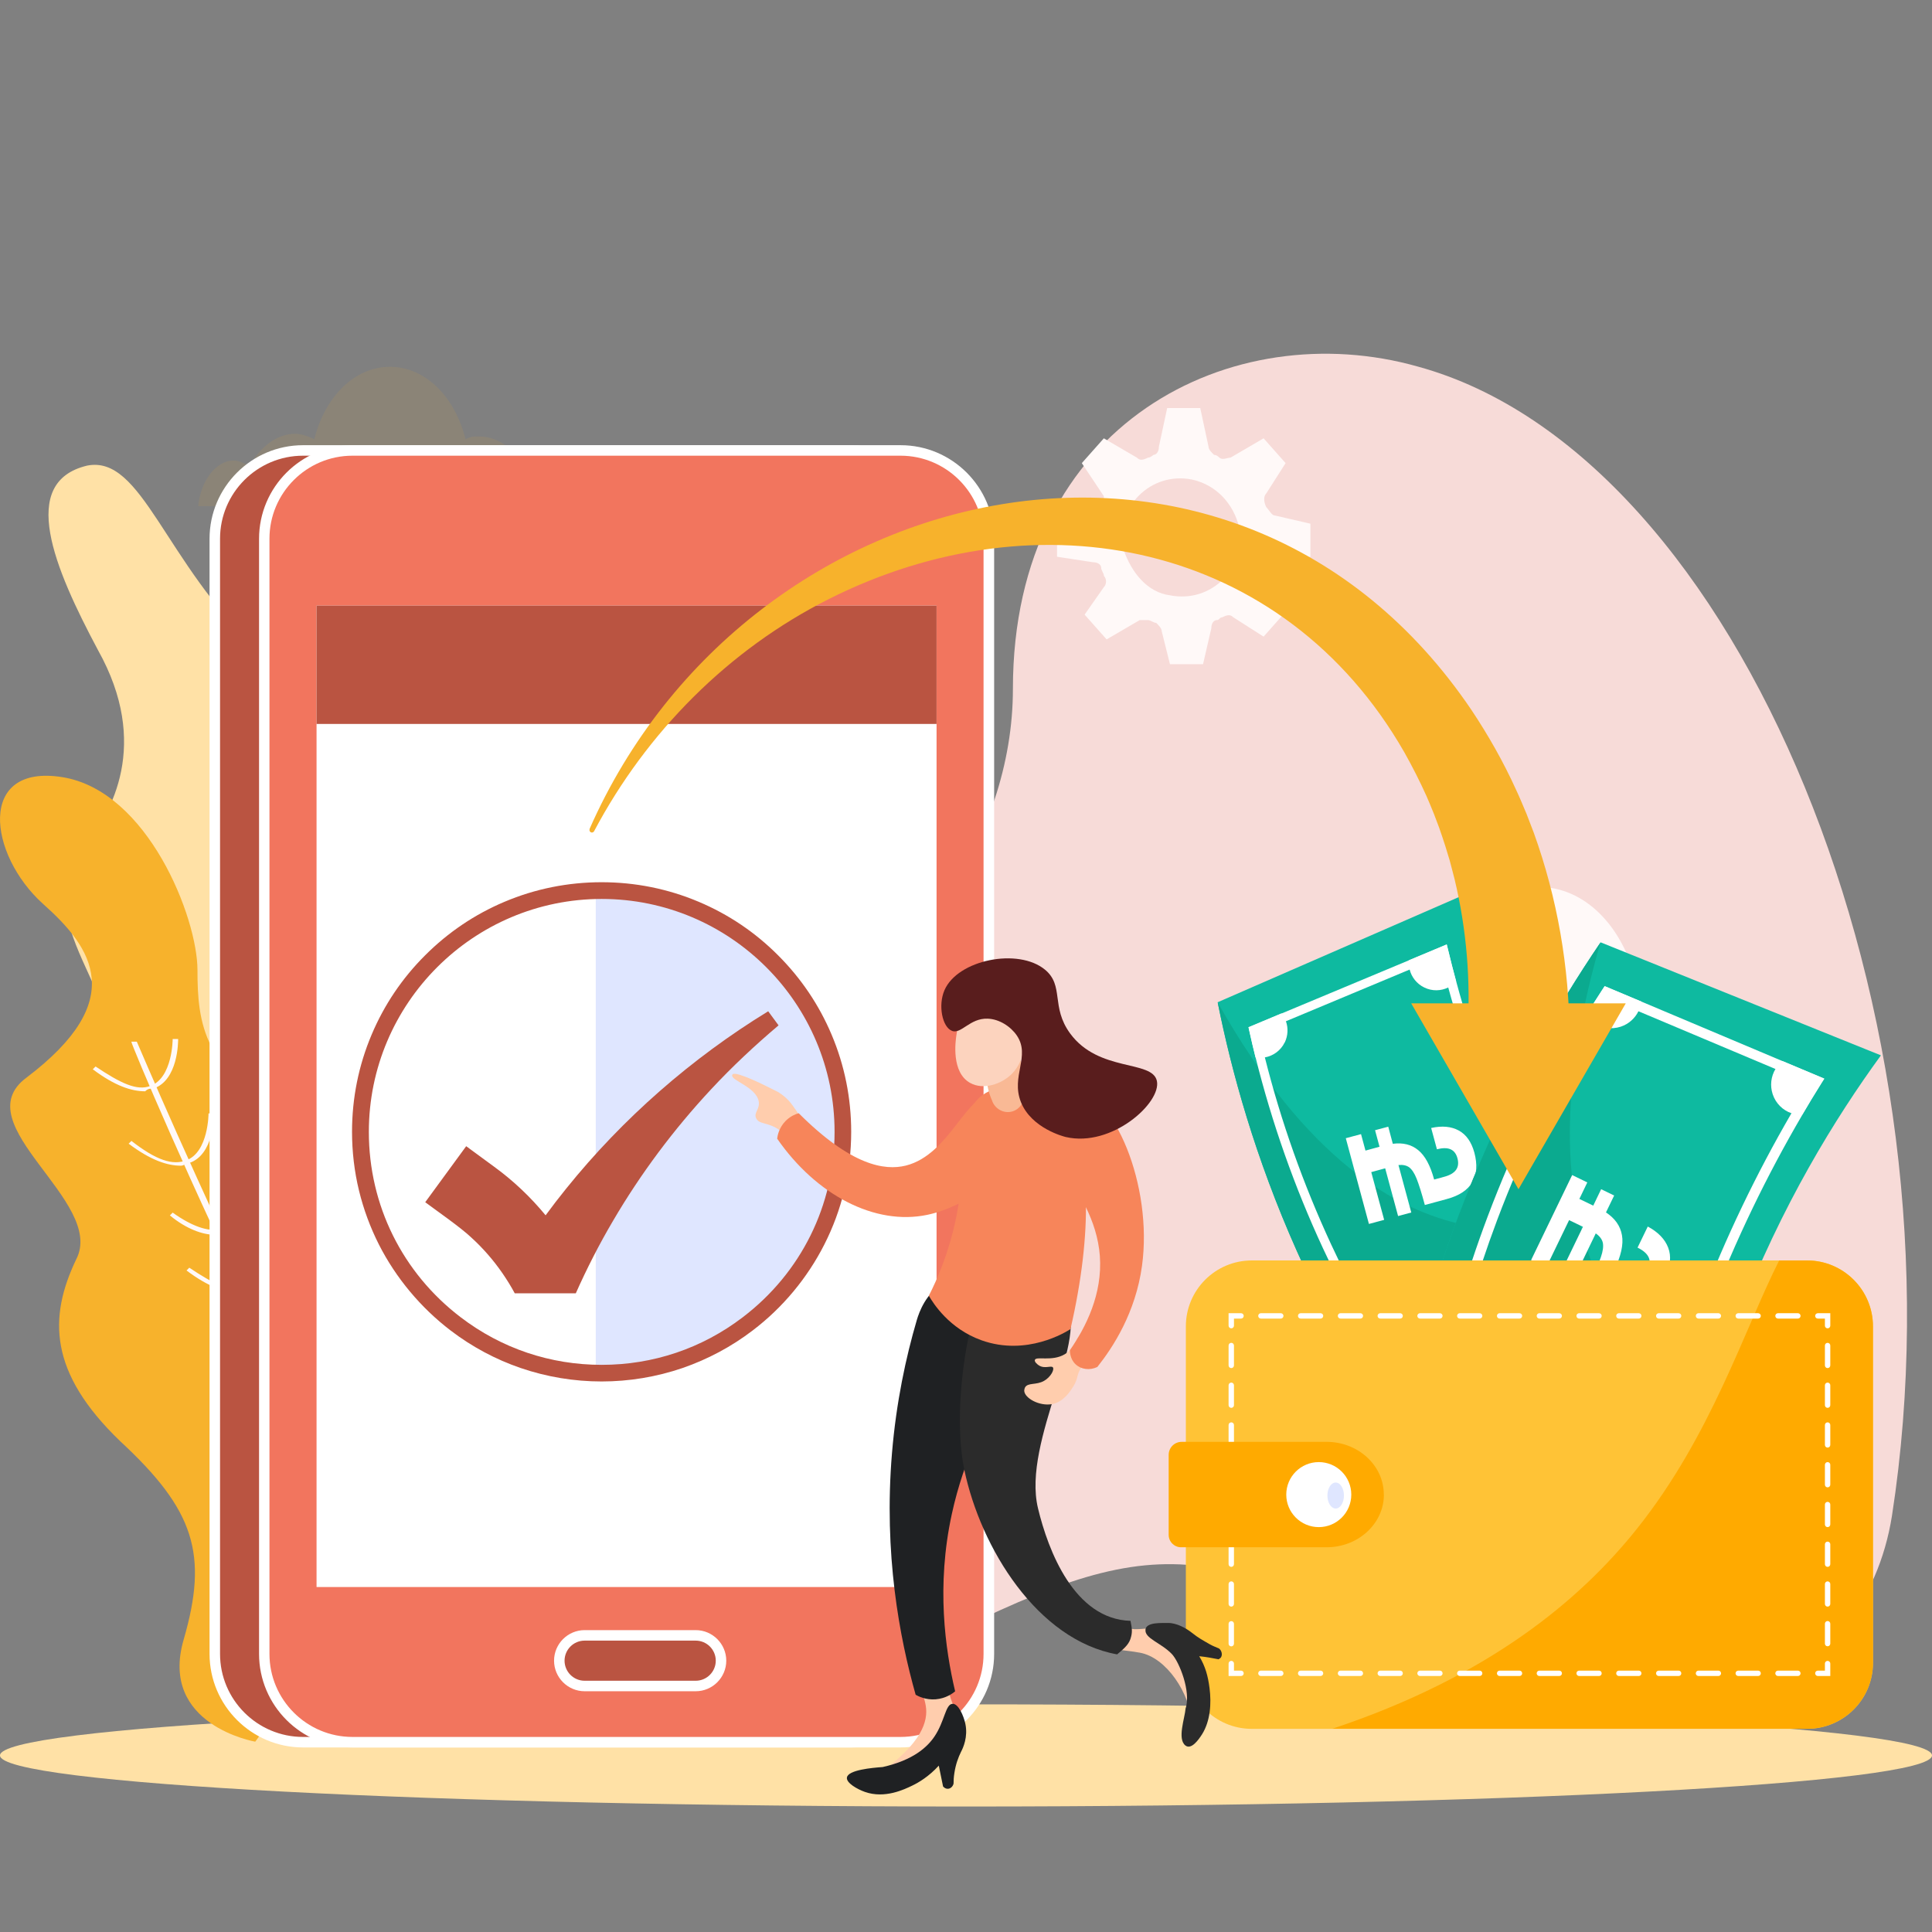
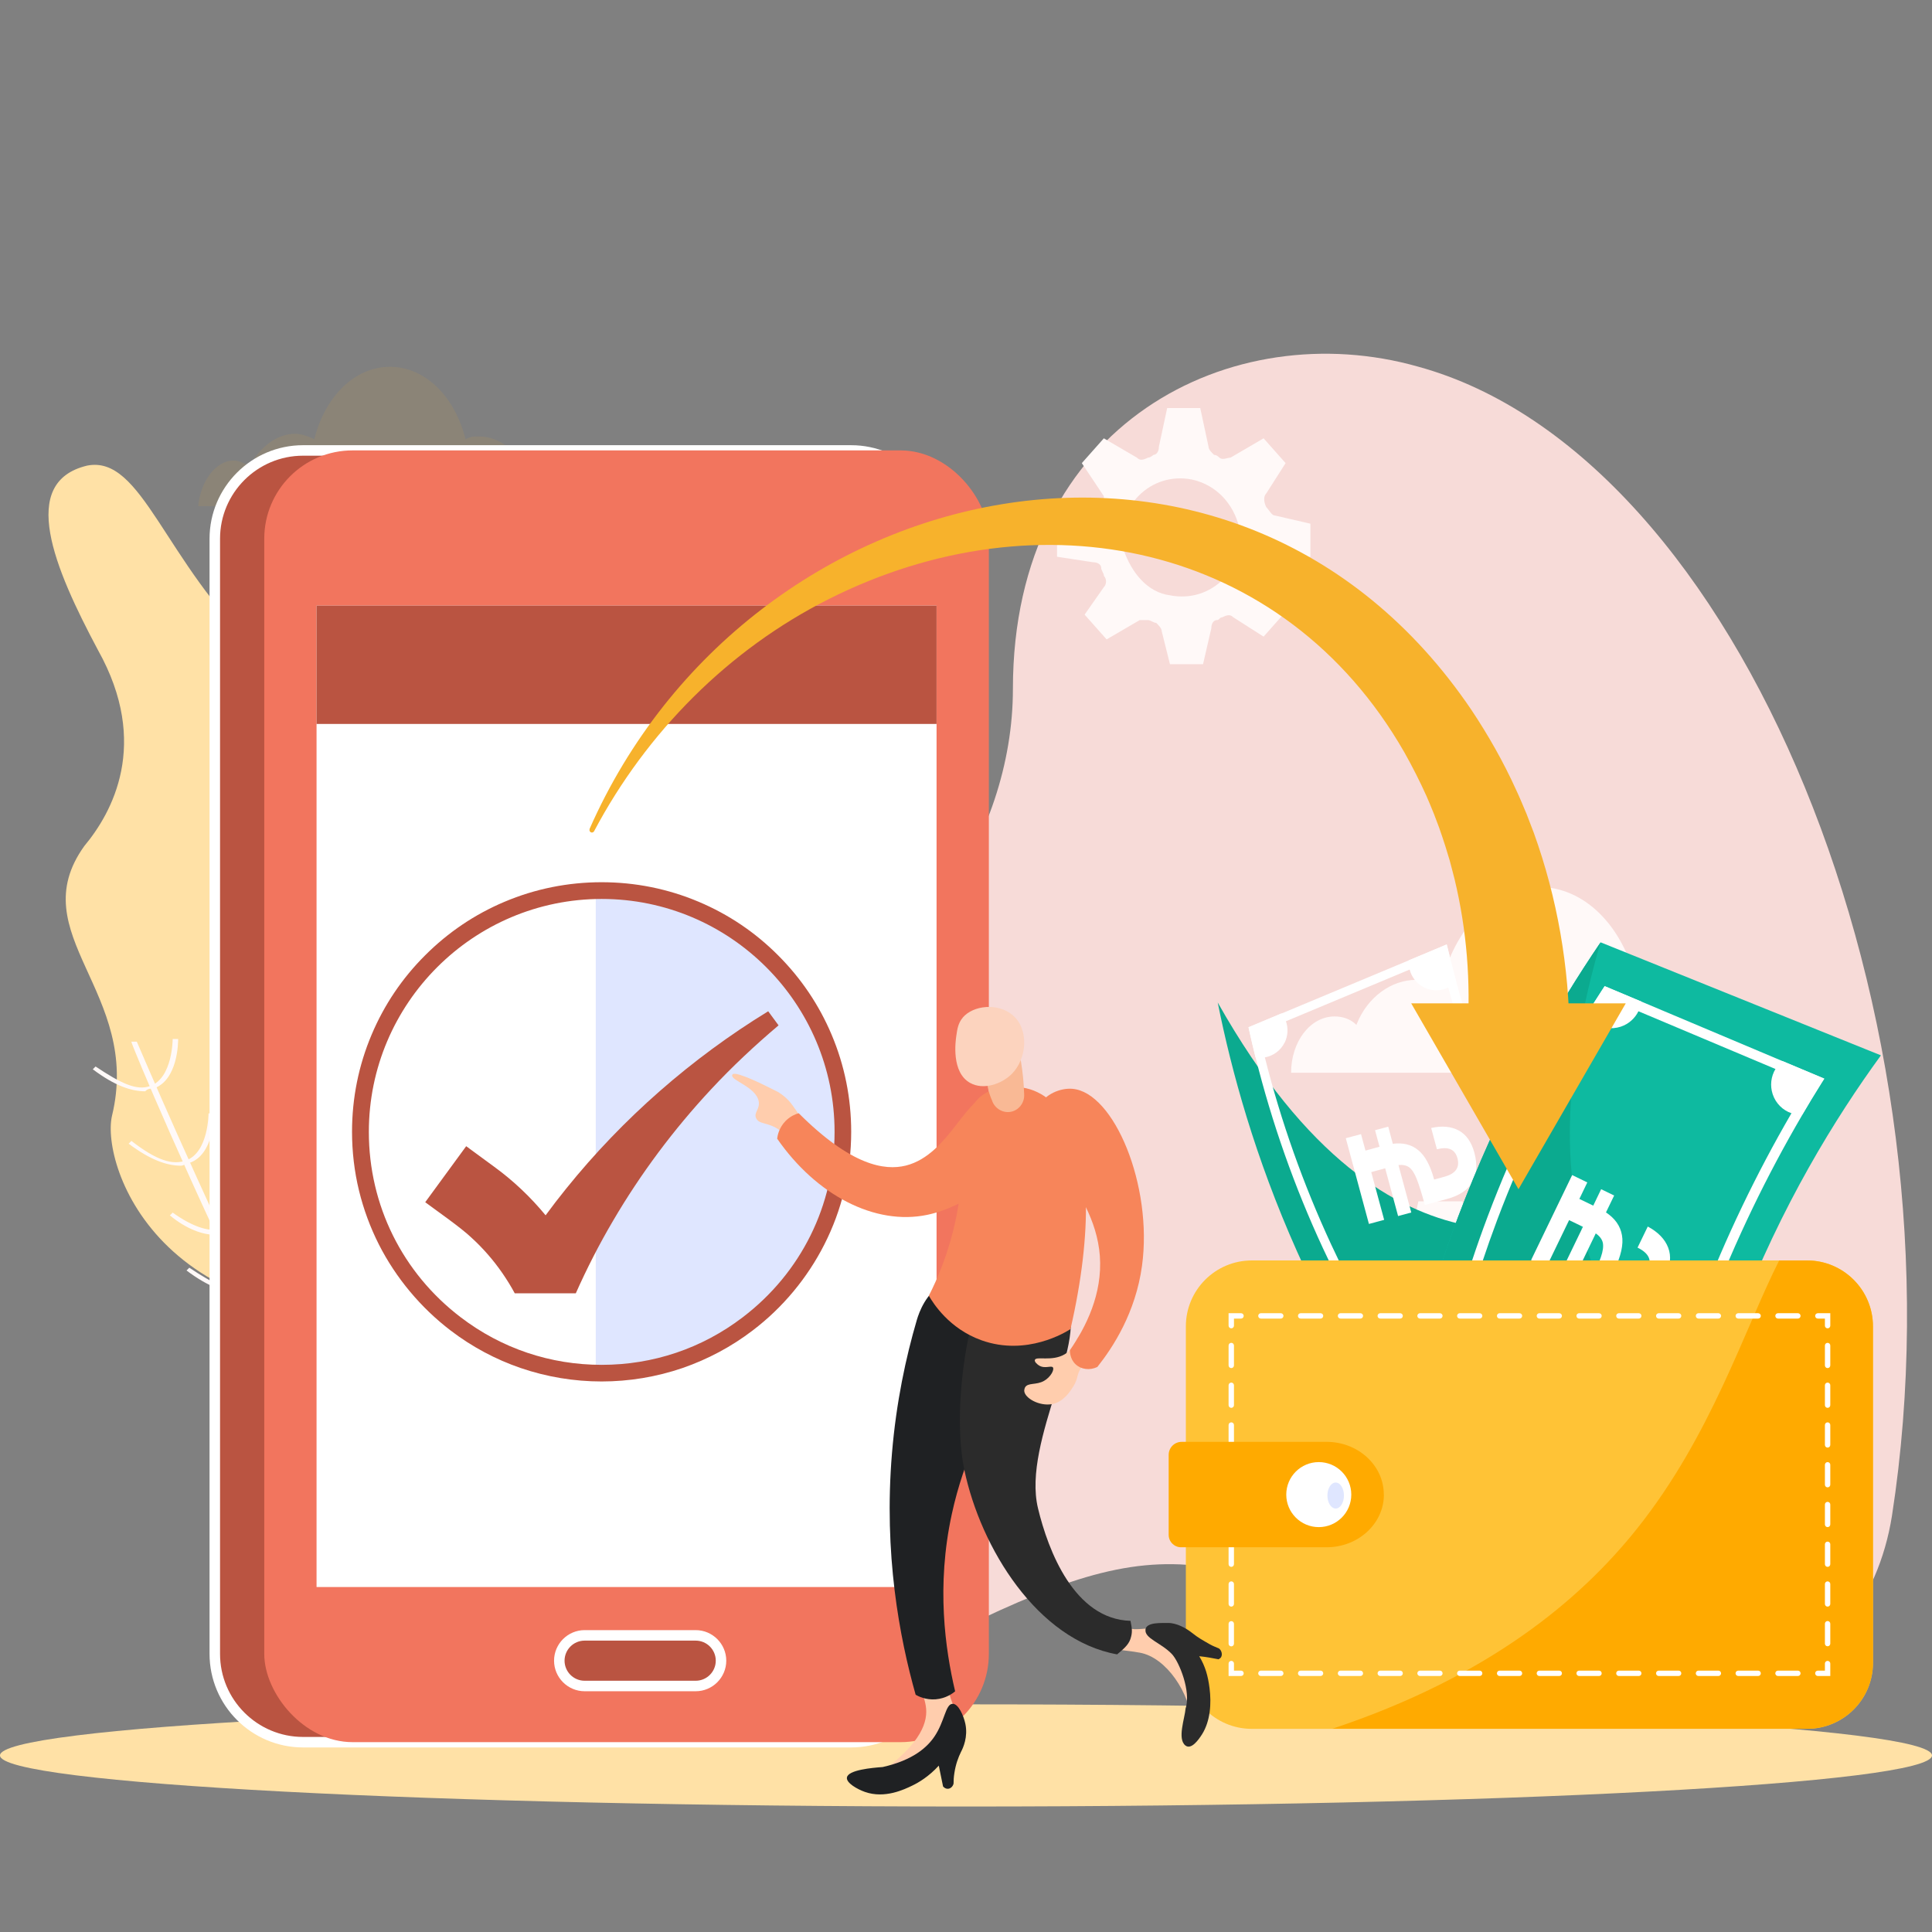
<svg xmlns="http://www.w3.org/2000/svg" id="_01" width="208" height="208" viewBox="0 0 208 208">
  <rect x="0" y="0" width="208" height="208" fill="#808080" stroke="none" />
  <defs>
    <style>.cls-1{fill:#dfe6ff;}.cls-1,.cls-2,.cls-3,.cls-4,.cls-5,.cls-6,.cls-7,.cls-8,.cls-9,.cls-10,.cls-11,.cls-12,.cls-13,.cls-14,.cls-15,.cls-16,.cls-17,.cls-18,.cls-19,.cls-20,.cls-21{stroke-width:0px;}.cls-2{fill:#591d1d;}.cls-3{fill:rgba(247,178,44,.1);}.cls-4{fill:#fcd3be;}.cls-5{fill:#f9b995;}.cls-6{fill:#c2c23c;}.cls-7{fill:#1f2123;}.cls-8{fill:#2b2b2b;}.cls-9{fill:#ffcdad;}.cls-10{fill:#f7b22c;}.cls-11{fill:#f7dbd8;}.cls-12{fill:#ffe1a6;}.cls-13{fill:#0ebaa0;}.cls-14{fill:#f2755e;}.cls-15{fill:#ba5441;}.cls-16{fill:#f7855a;}.cls-17{fill:#fff;}.cls-18{fill:#0baa8f;}.cls-19{fill:#fff9f8;}.cls-20{fill:#fa0;}.cls-21{fill:#ffc336;}</style>
  </defs>
  <path class="cls-11" d="M30.13,145.09c7.12-30.26,33.53-25.81,51.03-32.34,16.91-6.23,27.89-22.55,27.89-38.57,0-28.78,23.74-40.35,43.61-34.71,34.71,9.49,59.34,70.02,51.03,123.72-2.97,18.69-22.85,28.48-50.73,14.54-25.52-12.76-29.67-13.05-59.93,2.97-28.19,14.84-70.32-6.23-62.9-35.6Z" />
  <path class="cls-19" d="M117.66,60.53c.59,0,.89.3.89.59s.3.59.3.89c.3.3.3.89,0,1.19l-2.08,2.97,2.37,2.67,3.56-2.08h.89c.3,0,.59.3.89.3.3.3.59.59.59.89l.89,3.56h3.56s.89-3.86.89-3.86c0-.59.3-.89.59-.89s.3-.3.59-.3c.59-.3.89-.3,1.19,0l3.26,2.08,2.37-2.67-2.37-3.26v-1.19c.3-.3.59-.59.89-.59l4.15-.89v-3.56s-3.86-.89-3.86-.89c-.3,0-.59-.59-.89-.89-.3-.59-.3-1.19,0-1.48l2.08-3.26-2.37-2.67-3.56,2.08c-.3,0-.89.3-1.19,0q-.3-.3-.59-.3c-.3-.3-.59-.59-.59-.89l-.89-4.15h-3.56s-.89,4.15-.89,4.15c0,.59-.3.89-.59.89,0,0-.3.3-.59.3-.59.3-.89.3-1.19,0l-3.56-2.08-2.37,2.67,2.37,3.56v.89q-.3.3-.3.59c0,.3-.3.59-.59.59l-4.15.89v3.56s3.86.59,3.86.59ZM120.92,59.05c-.89-4.45,2.97-8.31,7.42-7.42,2.67.59,4.45,2.67,5.04,5.04.89,4.45-2.97,8.31-7.42,7.42-2.37-.3-4.15-2.37-5.04-5.04Z" />
  <path class="cls-19" d="M140.8,151.62c.59,0,.89.3,1.19.89.3.59.3.89.59,1.19.3.3.3.89,0,1.48l-2.67,4.15,3.26,3.56,4.75-2.97c.3-.3.89-.3,1.19,0,.3.3.89.59,1.19.59.3.3.89.59.89,1.19l1.19,5.04h4.75s1.19-5.34,1.19-5.34c0-.59.3-.89.89-1.19.3,0,.59-.3.89-.3.59-.3.89-.3,1.48,0l4.75,2.67,3.26-3.56-2.97-4.45c-.3-.3-.3-.89,0-1.48.3-.3.59-.89,1.19-.89l5.64-1.48v-4.75s-5.34-1.19-5.34-1.19c-.59,0-1.19-.59-1.48-1.19v-.3c0-.59,0-1.19.3-1.78l2.97-4.45-3.26-3.56-5.04,2.97c-.3.3-.89.3-1.48,0-.3,0-.3-.3-.59-.3-.3-.3-.89-.59-.89-1.19l-1.19-5.64h-4.75s-1.19,5.64-1.19,5.64c0,.59-.3.89-.89,1.19-.3,0-.59.3-.89.3-.59.3-.89.3-1.48,0l-5.04-2.97-3.26,3.56,3.26,4.75c.3.3.3.89,0,1.19,0,0-.3.3-.3.59,0,.59-.59.89-.89.89l-5.64,1.48v4.75s4.45.89,4.45.89ZM146.73,149.84c-.89-6.23,4.15-11.57,10.38-10.38,3.56.59,6.23,3.26,6.82,6.82.89,6.23-4.15,11.57-10.38,10.38-3.56-.59-6.23-3.26-6.82-6.82Z" />
  <path class="cls-19" d="M139,115.49h53c-.59-2.73-2.34-4.85-4.69-4.85-.88,0-1.76.3-2.34.91-1.17-3.64-3.81-6.06-6.73-6.06-.88,0-1.46,0-2.05.3-1.46-6.06-5.56-10.3-10.54-10.3s-9.08,4.55-10.54,10.61c-.88-.3-1.76-.61-2.64-.61-2.64,0-5.27,1.82-6.44,4.85-.59-.61-1.46-.91-2.34-.91-2.64,0-4.69,2.73-4.69,6.06Z" />
  <path class="cls-12" d="M48.25,141.23c-30.86,4.15-37.38-15.72-36.2-21.07,3.26-13.35-9.79-19.58-2.97-29.08,2.97-3.56,7.12-10.98,1.48-21.07-4.75-8.9-8.6-18.1-1.19-19.88,5.93-1.19,8.31,10.38,18.4,19.88,10.09,9.49,2.67,18.4,3.56,26.7s34.12,15.13,34.12,15.13l-17.21,29.37Z" />
  <path class="cls-12" d="M208,188.99c0-3.04-46.56-5.5-104-5.5-57.44,0-104,2.46-104,5.5s46.56,5.5,104,5.5c57.44,0,104-2.46,104-5.5Z" />
-   <path class="cls-10" d="M52.11,153.69c-8.01-10.09-6.23-9.49-7.12-17.21-.89-7.71-3.56-12.16-13.35-16.61-9.79-4.15-10.38-9.79-10.38-15.43s-5.34-19.29-14.54-20.77c-9.2-1.48-8.01,8.31-2.08,13.65,5.34,4.75,9.2,10.38-1.78,18.69-6.82,5.04,8.6,13.35,5.34,19.58-2.97,6.23-2.97,12.16,4.75,19.58,8.01,7.42,9.49,12.17,6.82,21.36-2.67,9.2,7.71,10.98,7.71,10.98l24.63-33.82Z" />
  <path class="cls-19" d="M53.89,183.36c-13.65-10.68-38.87-70.61-39.16-71.21h-.59c0,.59,25.52,60.82,39.16,71.5l.59-.3Z" />
  <path class="cls-19" d="M26.6,138.86c2.67-.89,2.67-5.04,2.67-5.34h-.59s0,4.15-2.37,5.04c-1.48.59-3.26-.3-5.93-2.08l-.3.3c2.37,1.78,4.15,2.37,5.64,2.37.59,0,.89,0,.89-.3Z" />
  <path class="cls-19" d="M20.37,125.21c2.67-.89,2.67-5.04,2.67-5.34h-.59s0,4.15-2.37,5.04c-1.48.59-3.26,0-5.93-2.08l-.3.3c2.37,1.78,4.15,2.37,5.64,2.37.3,0,.59-.3.89-.3Z" />
  <path class="cls-19" d="M16.51,117.2c2.67-.89,2.67-5.04,2.67-5.34h-.59s0,4.15-2.37,5.04c-1.48.59-3.26-.3-5.93-2.08l-.3.3c2.37,1.78,4.15,2.37,5.64,2.37.3-.3.59-.3.89-.3Z" />
  <path class="cls-19" d="M23.93,132.63c2.37-.89,2.37-4.45,2.37-4.45h-.59s0,3.56-2.08,4.15c-1.19.3-2.97-.3-5.04-1.78l-.3.3c1.78,1.48,3.56,2.08,4.75,2.08.3,0,.59,0,.89-.3Z" />
  <path class="cls-19" d="M30.16,145.98c2.67-.89,2.67-5.04,2.67-5.34h-.59s0,4.15-2.37,5.04c-1.48.59-3.26,0-5.93-2.08l-.3.3c2.37,1.78,4.15,2.37,5.64,2.37.3-.3.59-.3.89-.3Z" />
  <path class="cls-6" d="M33.42,153.99c2.67-.89,2.67-5.04,2.67-5.34h-.59s0,4.15-2.37,5.04c-1.48.59-3.26-.3-5.93-2.08l-.3.3c2.37,1.78,4.15,2.37,5.64,2.37.3,0,.59,0,.89-.3Z" />
  <path class="cls-6" d="M36.68,159.92c2.08-.59,2.08-3.86,2.08-3.86h-.59s0,2.97-1.78,3.56c-.89.3-2.37,0-4.15-1.48l-.3.3c1.78,1.19,2.97,1.78,4.15,1.78.3,0,.3-.3.59-.3Z" />
  <path class="cls-3" d="M21.33,54.49h41c-.58-2.31-2.04-3.75-3.78-3.75-.58,0-1.16.29-1.75.58-.87-2.6-2.91-4.33-5.23-4.33-.58,0-.87,0-1.45.29-1.16-4.62-4.36-7.79-8.14-7.79s-6.98,3.17-8.14,7.79c-.58-.29-1.45-.58-2.04-.58-2.04,0-3.78,1.44-4.94,3.46-.58-.29-1.16-.58-1.74-.58-1.74,0-3.49,2.02-3.78,4.9Z" />
  <rect class="cls-15" x="23.13" y="48.49" width="78.01" height="139.07" rx="9.51" ry="9.51" />
  <path class="cls-17" d="M91.63,188.13h-59c-5.55,0-10.07-4.52-10.07-10.07V58c0-5.55,4.52-10.07,10.07-10.07h59c5.55,0,10.07,4.52,10.07,10.07v120.06c0,5.55-4.52,10.07-10.07,10.07ZM32.63,49.06c-4.93,0-8.94,4.01-8.94,8.94v120.06c0,4.93,4.01,8.94,8.94,8.94h59c4.93,0,8.94-4.01,8.94-8.94V58c0-4.93-4.01-8.94-8.94-8.94h-59Z" />
  <rect class="cls-14" x="28.45" y="48.49" width="78.01" height="139.07" rx="9.51" ry="9.51" />
-   <path class="cls-17" d="M96.96,188.13h-59c-5.55,0-10.07-4.52-10.07-10.07V58c0-5.55,4.52-10.07,10.07-10.07h59c5.55,0,10.07,4.52,10.07,10.07v120.06c0,5.55-4.52,10.07-10.07,10.07ZM37.95,49.06c-4.93,0-8.94,4.01-8.94,8.94v120.06c0,4.93,4.01,8.94,8.94,8.94h59c4.93,0,8.94-4.01,8.94-8.94V58c0-4.93-4.01-8.94-8.94-8.94h-59Z" />
  <rect class="cls-17" x="34.08" y="65.2" width="66.75" height="105.66" />
  <rect class="cls-15" x="34.08" y="65.2" width="66.75" height="12.74" />
  <path class="cls-15" d="M74.9,176.06h-11.96c-1.51,0-2.73,1.22-2.73,2.73h0c0,1.51,1.22,2.73,2.73,2.73h4.49s.01,0,.02,0h0s.01,0,.02,0h7.43c1.51,0,2.73-1.22,2.73-2.73h0c0-1.51-1.22-2.73-2.73-2.73Z" />
  <path class="cls-17" d="M74.9,182.08h-11.96c-1.81,0-3.29-1.48-3.29-3.29s1.48-3.29,3.29-3.29h11.96c1.81,0,3.29,1.48,3.29,3.29s-1.48,3.29-3.29,3.29ZM62.94,176.63c-1.19,0-2.16.97-2.16,2.16s.97,2.16,2.16,2.16h11.96c1.19,0,2.16-.97,2.16-2.16s-.97-2.16-2.16-2.16h-11.96Z" />
  <path class="cls-17" d="M90.77,121.85c0,8.44-4.02,15.93-10.25,20.68-4.37,3.33-9.82,5.3-15.73,5.3-.22,0-.43,0-.65,0-5.66-.14-10.88-2.09-15.08-5.3-6.23-4.74-10.25-12.24-10.25-20.68,0-14.13,11.28-25.63,25.33-25.97.21,0,.43,0,.65,0,14.35,0,25.98,11.63,25.98,25.98Z" />
  <path class="cls-1" d="M90.77,121.85c0,8.44-4.02,15.93-10.25,20.68-4.37,3.33-9.82,5.3-15.73,5.3-.22,0-.43,0-.65,0v-51.94c.21,0,.43,0,.65,0,14.35,0,25.98,11.63,25.98,25.98Z" />
  <path class="cls-15" d="M64.79,148.73c-2.99,0-5.93-.49-8.74-1.45-2.71-.93-5.25-2.29-7.54-4.04-3.22-2.46-5.89-5.66-7.72-9.26-.93-1.84-1.65-3.79-2.14-5.8-.5-2.06-.75-4.19-.75-6.33,0-3.63.71-7.15,2.11-10.46,1.35-3.2,3.29-6.08,5.76-8.54,2.47-2.47,5.34-4.41,8.54-5.76,3.31-1.4,6.84-2.11,10.46-2.11s7.15.71,10.46,2.11c3.2,1.35,6.08,3.29,8.54,5.76,2.47,2.47,4.41,5.34,5.76,8.54,1.4,3.31,2.11,6.84,2.11,10.46,0,2.14-.25,4.27-.75,6.33-.48,2-1.2,3.95-2.14,5.8-1.83,3.61-4.49,6.81-7.72,9.26-2.29,1.75-4.83,3.1-7.54,4.04-2.81.96-5.75,1.45-8.74,1.45ZM64.79,96.78c-13.83,0-25.08,11.25-25.08,25.08,0,7.89,3.61,15.17,9.89,19.96,4.39,3.35,9.64,5.12,15.18,5.12s10.79-1.77,15.18-5.12c6.29-4.79,9.89-12.07,9.89-19.96,0-13.83-11.25-25.08-25.08-25.08Z" />
  <path class="cls-15" d="M82.71,108.87c-8.26,5.06-15.66,11.53-21.75,19.09-.76.94-1.5,1.9-2.22,2.88-1.62-1.97-3.48-3.73-5.54-5.23l-3.01-2.21-4.41,6.03c1.33,1,3.79,2.69,4.98,3.82,1.25,1.14,2.37,2.43,3.33,3.82.48.7.93,1.42,1.33,2.17,0,0,6.57,0,6.57,0,1.18-2.65,2.51-5.26,4-7.79,2.98-5.09,6.55-9.87,10.58-14.19,2.26-2.43,4.71-4.72,7.25-6.87,0,0-1.11-1.51-1.11-1.51Z" />
-   <path class="cls-13" d="M179.58,145.65c-8.97,3.91-17.93,7.82-26.9,11.73-4.19-5.8-8.9-13.36-13.05-22.67-4.51-10.11-7.05-19.37-8.53-26.78,0-.01,0-.02,0-.03l26.9-11.73c1.23,7.38,3.61,17.09,8.47,27.74,1.58,3.48,3.26,6.68,4.96,9.61,2.76,4.77,5.58,8.81,8.16,12.14Z" />
  <path class="cls-18" d="M179.58,145.65c-8.97,3.91-17.93,7.82-26.9,11.73-4.19-5.8-8.9-13.36-13.05-22.67-4.51-10.11-7.05-19.37-8.53-26.78,9.58,16.98,19.19,22.41,26.63,23.96,4.27.89,9.07.77,13.69,1.62,2.76,4.77,5.58,8.81,8.16,12.14Z" />
  <path class="cls-17" d="M174.47,144.03c-.83-1.21-1.64-2.44-2.42-3.68-3.1-4.88-5.87-9.99-8.26-15.24-2.86-6.26-5.21-12.78-7.01-19.43-.31-1.14-.61-2.29-.88-3.44l-.14-.56-4.06,1.7-13.72,5.73-3.56,1.49.09.4c.21.95.43,1.9.67,2.85,1.76,7.06,4.19,13.95,7.25,20.54,2.53,5.46,5.51,10.73,8.88,15.74.67,1,1.36,1.99,2.07,2.97l.23.32,3.26-1.36,14.47-6.05,3.5-1.46-.34-.5ZM170.33,145.33l-13.26,5.54-3.15,1.31c-.73-1.02-1.44-2.05-2.13-3.09-3.21-4.82-6.06-9.9-8.49-15.14-2.99-6.46-5.39-13.21-7.13-20.13-.22-.88-.43-1.77-.63-2.66l2.9-1.21,13.33-5.57,3.29-1.37c.27,1.09.55,2.19.85,3.27,1.8,6.58,4.14,13.02,6.97,19.22,2.38,5.21,5.12,10.28,8.18,15.13.73,1.16,1.48,2.3,2.24,3.43l-2.99,1.25Z" />
  <path class="cls-17" d="M156.77,105.68c-.25.26-.53.47-.85.63-.79.39-1.74.42-2.59,0-.8-.39-1.35-1.1-1.56-1.9-.09-.33-.12-.68-.08-1.03l4.06-1.7.14.56c.28,1.15.57,2.3.88,3.44Z" />
  <path class="cls-17" d="M138.31,112.23c-.43.88-1.24,1.45-2.13,1.61-.33.06-.67.06-1.01,0-.24-.95-.46-1.9-.67-2.85l-.09-.4,3.56-1.49c.21.26.37.56.48.87.25.71.22,1.52-.13,2.26Z" />
-   <path class="cls-17" d="M174.81,144.53l-3.5,1.46c-.06-.02-.12-.05-.17-.08-.31-.15-.58-.35-.81-.58-.85-.86-1.11-2.2-.55-3.36.29-.59.75-1.04,1.29-1.32.3-.16.63-.26.97-.31.79,1.24,1.6,2.47,2.42,3.68l.34.5Z" />
  <path class="cls-17" d="M156.84,152.04l-3.26,1.36-.23-.32c-.7-.98-1.39-1.97-2.07-2.97.05-.17.11-.34.19-.51.09-.18.19-.35.31-.51.83-1.09,2.34-1.47,3.62-.85,1.04.51,1.65,1.54,1.65,2.63,0,.39-.07.79-.23,1.16Z" />
  <path class="cls-17" d="M147.02,123.87l1.5-.41-.48-1.78,1.42-.38.49,1.84c1.09-.14,2,.08,2.73.68.74.6,1.31,1.65,1.72,3.17l1.1-.3c1.21-.33,1.68-.99,1.41-1.99-.13-.49-.38-.81-.75-.97-.37-.16-.86-.15-1.46,0l-.62-2.29c1.17-.26,2.16-.17,2.97.27.81.44,1.37,1.24,1.68,2.38.34,1.27.27,2.33-.22,3.18s-1.4,1.46-2.75,1.82l-2.36.64c-.34-1.27-.64-2.21-.88-2.82s-.52-1.02-.81-1.24c-.3-.21-.68-.29-1.15-.24l1.38,5.11-1.42.38-1.39-5.14-1.5.41,1.39,5.14-1.64.44-2.49-9.23,1.64-.44.48,1.78Z" />
  <path class="cls-13" d="M180.11,169.15c-10.06-4.06-20.12-8.11-30.18-12.17,1.34-7.82,3.66-17.42,7.81-27.94,4.5-11.42,9.85-20.62,14.56-27.56,0,0,.01-.02.02-.03l30.18,12.17c-4.89,6.71-10.72,16.14-15.37,28.25-1.52,3.95-2.75,7.77-3.75,11.39-1.62,5.89-2.63,11.26-3.27,15.89Z" />
  <path class="cls-18" d="M180.11,169.15c-10.06-4.06-20.12-8.11-30.18-12.17,1.34-7.82,3.66-17.42,7.81-27.94,4.5-11.42,9.85-20.62,14.56-27.56-5.99,20.78-2.82,32.59,1.73,39.69,2.61,4.07,6.43,7.78,9.35,12.09-1.62,5.89-2.63,11.26-3.27,15.89Z" />
  <path class="cls-17" d="M177.43,163.84c.31-1.6.66-3.19,1.03-4.78,1.46-6.24,3.35-12.41,5.64-18.37,2.73-7.12,6.07-14.05,9.93-20.65.66-1.14,1.34-2.26,2.04-3.37l.34-.54-4.5-1.89-15.2-6.41-3.95-1.66-.25.38c-.59.91-1.17,1.82-1.73,2.74-4.22,6.87-7.79,14.16-10.62,21.69-2.35,6.24-4.21,12.7-5.56,19.25-.27,1.31-.52,2.62-.74,3.94l-.07.43,3.61,1.52,16.03,6.75,3.87,1.63.13-.66ZM173.18,161.58l-14.69-6.18-3.48-1.47c.24-1.37.5-2.73.79-4.09,1.32-6.28,3.13-12.48,5.38-18.48,2.78-7.39,6.27-14.53,10.39-21.28.53-.86,1.06-1.72,1.61-2.56l3.21,1.35,14.76,6.22,3.65,1.54c-.66,1.06-1.3,2.14-1.93,3.22-3.8,6.54-7.09,13.4-9.79,20.44-2.27,5.93-4.16,12.04-5.62,18.23-.35,1.48-.67,2.96-.97,4.44l-3.31-1.39Z" />
  <path class="cls-17" d="M194.02,120.04c-.4,0-.79-.06-1.16-.19-.92-.32-1.68-1.05-2.01-2.04-.31-.94-.18-1.92.29-2.71.2-.33.45-.62.75-.87l4.5,1.89-.34.54c-.69,1.11-1.37,2.24-2.04,3.37Z" />
  <path class="cls-17" d="M174.5,110.53c-1.03.34-2.11.15-2.93-.44-.3-.22-.57-.48-.79-.8.56-.92,1.14-1.84,1.73-2.74l.25-.38,3.95,1.66c-.04.37-.15.72-.32,1.05-.37.75-1.03,1.36-1.89,1.65Z" />
  <path class="cls-17" d="M177.3,164.5l-3.87-1.63c-.03-.06-.05-.13-.07-.2-.12-.36-.18-.73-.17-1.09.02-1.35.88-2.59,2.23-3.04.69-.23,1.41-.22,2.05,0,.36.12.7.3,1,.53-.37,1.59-.71,3.18-1.03,4.78l-.13.66Z" />
  <path class="cls-17" d="M157.39,156.12l-3.61-1.52.07-.43c.23-1.32.47-2.63.74-3.94.17-.1.36-.18.55-.24.21-.07.43-.12.64-.15,1.51-.18,2.99.71,3.49,2.21.41,1.22.06,2.5-.79,3.35-.31.3-.68.55-1.1.72Z" />
  <path class="cls-17" d="M170.04,129.08l1.49.72.85-1.77,1.4.68-.88,1.82c.97.64,1.55,1.46,1.72,2.45.18.99-.1,2.24-.82,3.74l1.09.53c1.2.58,2.04.37,2.52-.62.23-.48.26-.92.07-1.3-.19-.38-.58-.72-1.18-1.01l1.1-2.27c1.12.6,1.85,1.36,2.2,2.28.35.92.24,1.95-.3,3.08-.61,1.26-1.4,2.06-2.39,2.4s-2.14.19-3.47-.45l-2.34-1.13c.61-1.26,1.02-2.22,1.25-2.88s.29-1.18.21-1.56c-.09-.38-.34-.71-.76-1l-2.44,5.06-1.4-.68,2.46-5.09-1.49-.72-2.46,5.09-1.63-.79,4.42-9.15,1.63.79-.85,1.77Z" />
  <path class="cls-21" d="M134.77,135.7h59.78c3.92,0,7.1,3.18,7.1,7.1v36.23c0,3.92-3.18,7.1-7.1,7.1h-59.78c-3.92,0-7.1-3.18-7.1-7.1v-36.23c0-3.92,3.18-7.1,7.1-7.1Z" />
  <path class="cls-20" d="M201.64,142.79v36.23c0,3.92-3.18,7.1-7.1,7.1h-51.1c16.83-5.6,26.68-13.87,32.8-21.54,8.02-10.05,11.55-21.46,15.31-28.88h2.99c3.92,0,7.1,3.18,7.1,7.1Z" />
  <path class="cls-17" d="M197.05,180.44h-1.34c-.16,0-.29-.13-.29-.29s.13-.29.29-.29h.76v-.76c0-.16.13-.29.29-.29s.29.13.29.29v1.34Z" />
  <path class="cls-17" d="M193.56,180.44h-2.14c-.16,0-.29-.13-.29-.29s.13-.29.29-.29h2.14c.16,0,.29.13.29.29s-.13.29-.29.29ZM189.28,180.44h-2.14c-.16,0-.29-.13-.29-.29s.13-.29.29-.29h2.14c.16,0,.29.13.29.29s-.13.29-.29.29ZM185,180.44h-2.14c-.16,0-.29-.13-.29-.29s.13-.29.29-.29h2.14c.16,0,.29.13.29.29s-.13.29-.29.29ZM180.72,180.44h-2.14c-.16,0-.29-.13-.29-.29s.13-.29.29-.29h2.14c.16,0,.29.13.29.29s-.13.29-.29.29ZM176.43,180.44h-2.14c-.16,0-.29-.13-.29-.29s.13-.29.29-.29h2.14c.16,0,.29.13.29.29s-.13.29-.29.29ZM172.15,180.44h-2.14c-.16,0-.29-.13-.29-.29s.13-.29.29-.29h2.14c.16,0,.29.13.29.29s-.13.29-.29.29ZM167.87,180.44h-2.14c-.16,0-.29-.13-.29-.29s.13-.29.29-.29h2.14c.16,0,.29.13.29.29s-.13.29-.29.29ZM163.59,180.44h-2.14c-.16,0-.29-.13-.29-.29s.13-.29.29-.29h2.14c.16,0,.29.13.29.29s-.13.29-.29.29ZM159.3,180.44h-2.14c-.16,0-.29-.13-.29-.29s.13-.29.29-.29h2.14c.16,0,.29.13.29.29s-.13.29-.29.29ZM155.02,180.44h-2.14c-.16,0-.29-.13-.29-.29s.13-.29.29-.29h2.14c.16,0,.29.13.29.29s-.13.29-.29.29ZM150.74,180.44h-2.14c-.16,0-.29-.13-.29-.29s.13-.29.29-.29h2.14c.16,0,.29.13.29.29s-.13.29-.29.29ZM146.46,180.44h-2.14c-.16,0-.29-.13-.29-.29s.13-.29.29-.29h2.14c.16,0,.29.13.29.29s-.13.29-.29.29ZM142.17,180.44h-2.14c-.16,0-.29-.13-.29-.29s.13-.29.29-.29h2.14c.16,0,.29.13.29.29s-.13.29-.29.29ZM137.89,180.44h-2.14c-.16,0-.29-.13-.29-.29s.13-.29.29-.29h2.14c.16,0,.29.13.29.29s-.13.29-.29.29Z" />
  <path class="cls-17" d="M133.61,180.44h-1.34v-1.34c0-.16.13-.29.29-.29s.29.13.29.29v.76h.76c.16,0,.29.13.29.29s-.13.29-.29.29Z" />
  <path class="cls-17" d="M132.56,177.25c-.16,0-.29-.13-.29-.29v-2.14c0-.16.13-.29.29-.29s.29.13.29.29v2.14c0,.16-.13.29-.29.29ZM132.56,172.97c-.16,0-.29-.13-.29-.29v-2.14c0-.16.13-.29.29-.29s.29.13.29.29v2.14c0,.16-.13.29-.29.29ZM132.56,168.69c-.16,0-.29-.13-.29-.29v-2.14c0-.16.13-.29.29-.29s.29.13.29.29v2.14c0,.16-.13.29-.29.29ZM132.56,164.41c-.16,0-.29-.13-.29-.29v-2.14c0-.16.13-.29.29-.29s.29.13.29.29v2.14c0,.16-.13.29-.29.29ZM132.56,160.13c-.16,0-.29-.13-.29-.29v-2.14c0-.16.13-.29.29-.29s.29.13.29.29v2.14c0,.16-.13.29-.29.29ZM132.56,155.85c-.16,0-.29-.13-.29-.29v-2.14c0-.16.13-.29.29-.29s.29.13.29.29v2.14c0,.16-.13.29-.29.29ZM132.56,151.57c-.16,0-.29-.13-.29-.29v-2.14c0-.16.13-.29.29-.29s.29.13.29.29v2.14c0,.16-.13.29-.29.29ZM132.56,147.29c-.16,0-.29-.13-.29-.29v-2.14c0-.16.13-.29.29-.29s.29.13.29.29v2.14c0,.16-.13.29-.29.29Z" />
  <path class="cls-17" d="M132.56,143.01c-.16,0-.29-.13-.29-.29v-1.34h1.34c.16,0,.29.13.29.29s-.13.29-.29.29h-.76v.76c0,.16-.13.29-.29.29Z" />
  <path class="cls-17" d="M193.56,141.96h-2.14c-.16,0-.29-.13-.29-.29s.13-.29.29-.29h2.14c.16,0,.29.13.29.29s-.13.29-.29.29ZM189.28,141.96h-2.14c-.16,0-.29-.13-.29-.29s.13-.29.29-.29h2.14c.16,0,.29.13.29.29s-.13.29-.29.29ZM185,141.96h-2.14c-.16,0-.29-.13-.29-.29s.13-.29.29-.29h2.14c.16,0,.29.13.29.29s-.13.29-.29.29ZM180.72,141.96h-2.14c-.16,0-.29-.13-.29-.29s.13-.29.29-.29h2.14c.16,0,.29.13.29.29s-.13.29-.29.29ZM176.43,141.96h-2.14c-.16,0-.29-.13-.29-.29s.13-.29.29-.29h2.14c.16,0,.29.13.29.29s-.13.29-.29.29ZM172.15,141.96h-2.14c-.16,0-.29-.13-.29-.29s.13-.29.29-.29h2.14c.16,0,.29.13.29.29s-.13.29-.29.29ZM167.87,141.96h-2.14c-.16,0-.29-.13-.29-.29s.13-.29.29-.29h2.14c.16,0,.29.13.29.29s-.13.29-.29.29ZM163.59,141.96h-2.14c-.16,0-.29-.13-.29-.29s.13-.29.29-.29h2.14c.16,0,.29.13.29.29s-.13.29-.29.29ZM159.3,141.96h-2.14c-.16,0-.29-.13-.29-.29s.13-.29.29-.29h2.14c.16,0,.29.13.29.29s-.13.29-.29.29ZM155.02,141.96h-2.14c-.16,0-.29-.13-.29-.29s.13-.29.29-.29h2.14c.16,0,.29.13.29.29s-.13.29-.29.29ZM150.74,141.96h-2.14c-.16,0-.29-.13-.29-.29s.13-.29.29-.29h2.14c.16,0,.29.13.29.29s-.13.29-.29.29ZM146.46,141.96h-2.14c-.16,0-.29-.13-.29-.29s.13-.29.29-.29h2.14c.16,0,.29.13.29.29s-.13.29-.29.29ZM142.17,141.96h-2.14c-.16,0-.29-.13-.29-.29s.13-.29.29-.29h2.14c.16,0,.29.13.29.29s-.13.29-.29.29ZM137.89,141.96h-2.14c-.16,0-.29-.13-.29-.29s.13-.29.29-.29h2.14c.16,0,.29.13.29.29s-.13.29-.29.29Z" />
  <path class="cls-17" d="M196.76,143.01c-.16,0-.29-.13-.29-.29v-.76h-.76c-.16,0-.29-.13-.29-.29s.13-.29.29-.29h1.34v1.34c0,.16-.13.29-.29.29Z" />
  <path class="cls-17" d="M196.76,177.24c-.16,0-.29-.13-.29-.29v-2.14c0-.16.13-.29.29-.29s.29.13.29.29v2.14c0,.16-.13.29-.29.29ZM196.76,172.97c-.16,0-.29-.13-.29-.29v-2.14c0-.16.13-.29.29-.29s.29.13.29.29v2.14c0,.16-.13.29-.29.29ZM196.76,168.69c-.16,0-.29-.13-.29-.29v-2.14c0-.16.13-.29.29-.29s.29.13.29.29v2.14c0,.16-.13.29-.29.29ZM196.76,164.41c-.16,0-.29-.13-.29-.29v-2.14c0-.16.13-.29.29-.29s.29.13.29.29v2.14c0,.16-.13.29-.29.29ZM196.76,160.13c-.16,0-.29-.13-.29-.29v-2.14c0-.16.13-.29.29-.29s.29.13.29.29v2.14c0,.16-.13.29-.29.29ZM196.76,155.85c-.16,0-.29-.13-.29-.29v-2.14c0-.16.13-.29.29-.29s.29.13.29.29v2.14c0,.16-.13.29-.29.29ZM196.76,151.57c-.16,0-.29-.13-.29-.29v-2.14c0-.16.13-.29.29-.29s.29.13.29.29v2.14c0,.16-.13.29-.29.29ZM196.76,147.29c-.16,0-.29-.13-.29-.29v-2.14c0-.16.13-.29.29-.29s.29.13.29.29v2.14c0,.16-.13.29-.29.29Z" />
  <path class="cls-20" d="M148.99,160.91c0,1.57-.69,2.98-1.81,4.01-1.12,1.03-2.66,1.66-4.36,1.66h-15.66c-.74,0-1.34-.6-1.34-1.34v-8.61c0-.77.62-1.4,1.4-1.4h15.6c3.4,0,6.16,2.54,6.16,5.67Z" />
  <circle class="cls-17" cx="141.98" cy="160.91" r="3.5" />
  <ellipse class="cls-1" cx="143.8" cy="161.01" rx=".89" ry="1.4" />
  <path class="cls-10" d="M63.47,89.25c17.09-38.79,69.67-50.19,94.95-12.81,1.82,2.73,3.47,5.64,4.82,8.63.36.75.78,1.79,1.11,2.56.22.56.56,1.46.78,2.03,2.53,7.02,3.82,14.46,3.85,21.95.02,3.05-2.44,5.54-5.49,5.55-3.18.02-5.74-2.71-5.51-5.88.38-5.55-.07-11.18-1.38-16.63-.13-.56-.39-1.46-.53-2.03-.11-.36-.36-1.17-.46-1.51-.17-.57-.48-1.43-.67-2-.11-.29-.44-1.17-.56-1.48-.25-.64-.54-1.31-.81-1.94-.71-1.58-1.53-3.19-2.38-4.7-13-22.68-39.35-27.89-61.97-16.49-10.78,5.43-19.6,14.31-25.26,24.99-.07.13-.23.18-.36.11-.12-.07-.17-.22-.12-.34h0Z" />
  <polygon class="cls-10" points="163.48 128.03 151.93 108.02 175.03 108.02 163.48 128.03" />
  <path class="cls-9" d="M86.25,120.64c-.03-.37-.29-.74-.81-1.48-.19-.27-.41-.57-.76-.9-.35-.33-.69-.56-.94-.71-.49-.24-.92-.46-1.25-.62,0,0-3.21-1.62-3.6-1.28,0,0,0,0,0,0-.02.01-.04.04-.06.09-.19.58,2.55,1.26,2.85,2.82.16.87-.57,1.21-.27,1.84.36.73,1.39.36,2.69,1.4.5.4.62.66.95.65.62-.02,1.28-.98,1.21-1.81Z" />
  <path class="cls-16" d="M106.88,118.03c-2.73-.67-4.55,6.27-9.37,7.46-2.27.56-5.88,0-11.52-5.64-.3.08-.88.3-1.41.83-.73.74-.88,1.62-.91,1.91,4.21,6.08,10.53,9.38,16.16,8.2,4.06-.85,9.29-4.34,9.28-8.54,0-1.63-.8-3.88-2.24-4.23Z" />
  <path class="cls-9" d="M102.22,182.39c.35,1.38.89,1.85.99,2.92.13,1.43-.66,2.58-1.08,3.2-2.33,3.42-8.07,3.08-8.42,3.06,5.17-3.39,6.13-5.89,6-7.58-.12-1.59-1.27-3.1-.55-4.04.56-.74,1.92-.65,2.88-.49-.08.68-.13,1.74.17,2.94Z" />
  <path class="cls-7" d="M102.54,183.44c-.75.02-.83,1.89-1.94,3.52-.78,1.15-2.29,2.54-5.57,3.28-1.13.08-3.73.31-3.85,1.13-.09.58,1.12,1.26,1.94,1.55,2.14.75,4.24-.27,5.09-.68.69-.33,1.78-.97,2.86-2.15.15.75.31,1.49.46,2.24.03.03.22.26.51.25.28,0,.54-.23.62-.55,0-.34.02-.73.09-1.15.14-.94.43-1.7.71-2.27.23-.43.77-1.61.47-3.03-.18-.84-.74-2.16-1.37-2.15Z" />
  <path class="cls-7" d="M98.7,142.13c-1.17,3.99-2.21,8.81-2.67,14.33-.9,10.82.81,19.85,2.55,26,.28.16,1.08.57,2.15.49,1.11-.09,1.85-.65,2.1-.86-1.07-4.54-2.04-11.34-.36-19.07,2.67-12.35,10.39-19.22,7.41-23.32-1.53-2.12-5.58-3.06-8.26-1.58-1.93,1.07-2.66,3.13-2.92,4.01Z" />
  <path class="cls-9" d="M122.1,175.4c.92.02,2.26-.21,3.05-.15,1.06.09,2.26,1.12,2.64,1.61,2.13,2.72,1.69,5.88.58,8.82-.25-3.44-2.82-7.24-5.65-7.75-2.67-.48-3.41-.1-4.27-1.56-.68-1.15,1.18-1.38,1.39-2.08.61.57,1.45,1.08,2.26,1.1Z" />
  <path class="cls-8" d="M123.33,175.42c-.16.96,1.64,1.42,2.82,2.64.82.85,2.1,4.1,1.49,5.87-.08,1.06-.92,3.28-.02,3.99.64.5,1.44-.65,1.79-1.2.9-1.43,1.02-3.33.81-4.97-.17-1.33-.45-2.34-1.11-3.44.71.07,1.39.19,2.08.33.17-.11.29-.16.34-.41s-.06-.59-.3-.76c-.35-.15-.66-.26-.99-.45-.74-.43-1.17-.64-1.94-1.25-.59-.47-1.64-1.07-2.6-1.04-.56.02-2.25-.12-2.38.69Z" />
  <path class="cls-8" d="M104.42,143.25c-1.06,4.73-1.49,10.77-.59,15.04,1.76,8.35,7.85,18.28,16.44,19.82.6-.51,1.2-.97,1.43-1.65.24-.72.18-1.11.01-1.96-6.04-.17-8.86-7.54-9.96-12.12-1.76-7.32,5.88-18.69,2.79-22.36-1.59-1.89-5.65-2.27-7.71-.95-1.49.95-2.18,3.15-2.41,4.19Z" />
  <path class="cls-16" d="M105.76,117.91c-2.82,2.08-1.43,6.42-2.84,13.27-.77,3.73-2.04,6.59-2.92,8.32.47.81,2.18,3.55,5.68,4.8,4.86,1.73,9.06-.88,9.57-1.21,2.42-10.48,2.17-19.11-.54-22.77-.65-.87-1.94-2.62-4.2-3.15-.4-.09-2.89-.62-4.75.74Z" />
  <path class="cls-5" d="M106.22,115.33c-.08,1.38.29,2.49.58,3.14.27.84,1.11,1.36,1.95,1.24.9-.13,1.58-.97,1.51-1.91-.03-1.05-.13-2.25-.35-3.57-.26-1.52-.62-2.86-1-3.98-.43.36-2.52,2.15-2.7,5.08Z" />
  <path class="cls-4" d="M103.65,109.56c-.5.59-.59,1.24-.69,1.94-.09.6-.56,3.96,1.49,5.09,1.42.79,3.37.13,4.47-.96,1.64-1.63,1.92-4.82.08-6.36-1.56-1.31-4.21-1.06-5.36.29Z" />
  <path class="cls-9" d="M116.45,147.17c-.6.89-.31,1.15-.9,2.1-.31.49-1.03,1.67-2.3,1.9-1.36.24-2.94-.65-2.98-1.43,0-.18.07-.33.08-.36.31-.56,1.21-.23,2.06-.72.7-.4,1.12-1.19.95-1.44-.17-.25-.87.19-1.51-.22-.16-.1-.49-.37-.44-.58.12-.45,1.84.2,3.22-.62,1.27-.75,1.16-2.15,2-2.22.72-.06,1.6.87,1.54,1.63-.06.72-.93.74-1.74,1.95Z" />
  <path class="cls-16" d="M115.43,117.22c4.51.34,8.7,10.45,7.52,19.05-.69,5.06-3.13,8.79-4.81,10.9-.81.39-1.75.27-2.34-.29-.62-.58-.61-1.38-.61-1.52,1.72-2.49,3.52-6.04,3.22-10.15-.59-7.83-8.46-12.54-6.56-16.14.67-1.27,2.3-1.95,3.59-1.85Z" />
-   <path class="cls-2" d="M102.47,110.97c-1.01-.4-1.5-2.71-.79-4.36,1.42-3.29,7.95-4.6,10.83-2.21,2.08,1.72.6,3.99,2.7,6.86,3.08,4.21,8.84,2.82,9.34,5.11.51,2.35-4.86,7.19-9.81,6.04-.17-.04-3.7-.92-4.83-3.77-1.1-2.78,1.07-4.94-.44-7.16-.66-.97-1.89-1.77-3.14-1.81-1.93-.07-2.84,1.71-3.86,1.31Z" />
</svg>